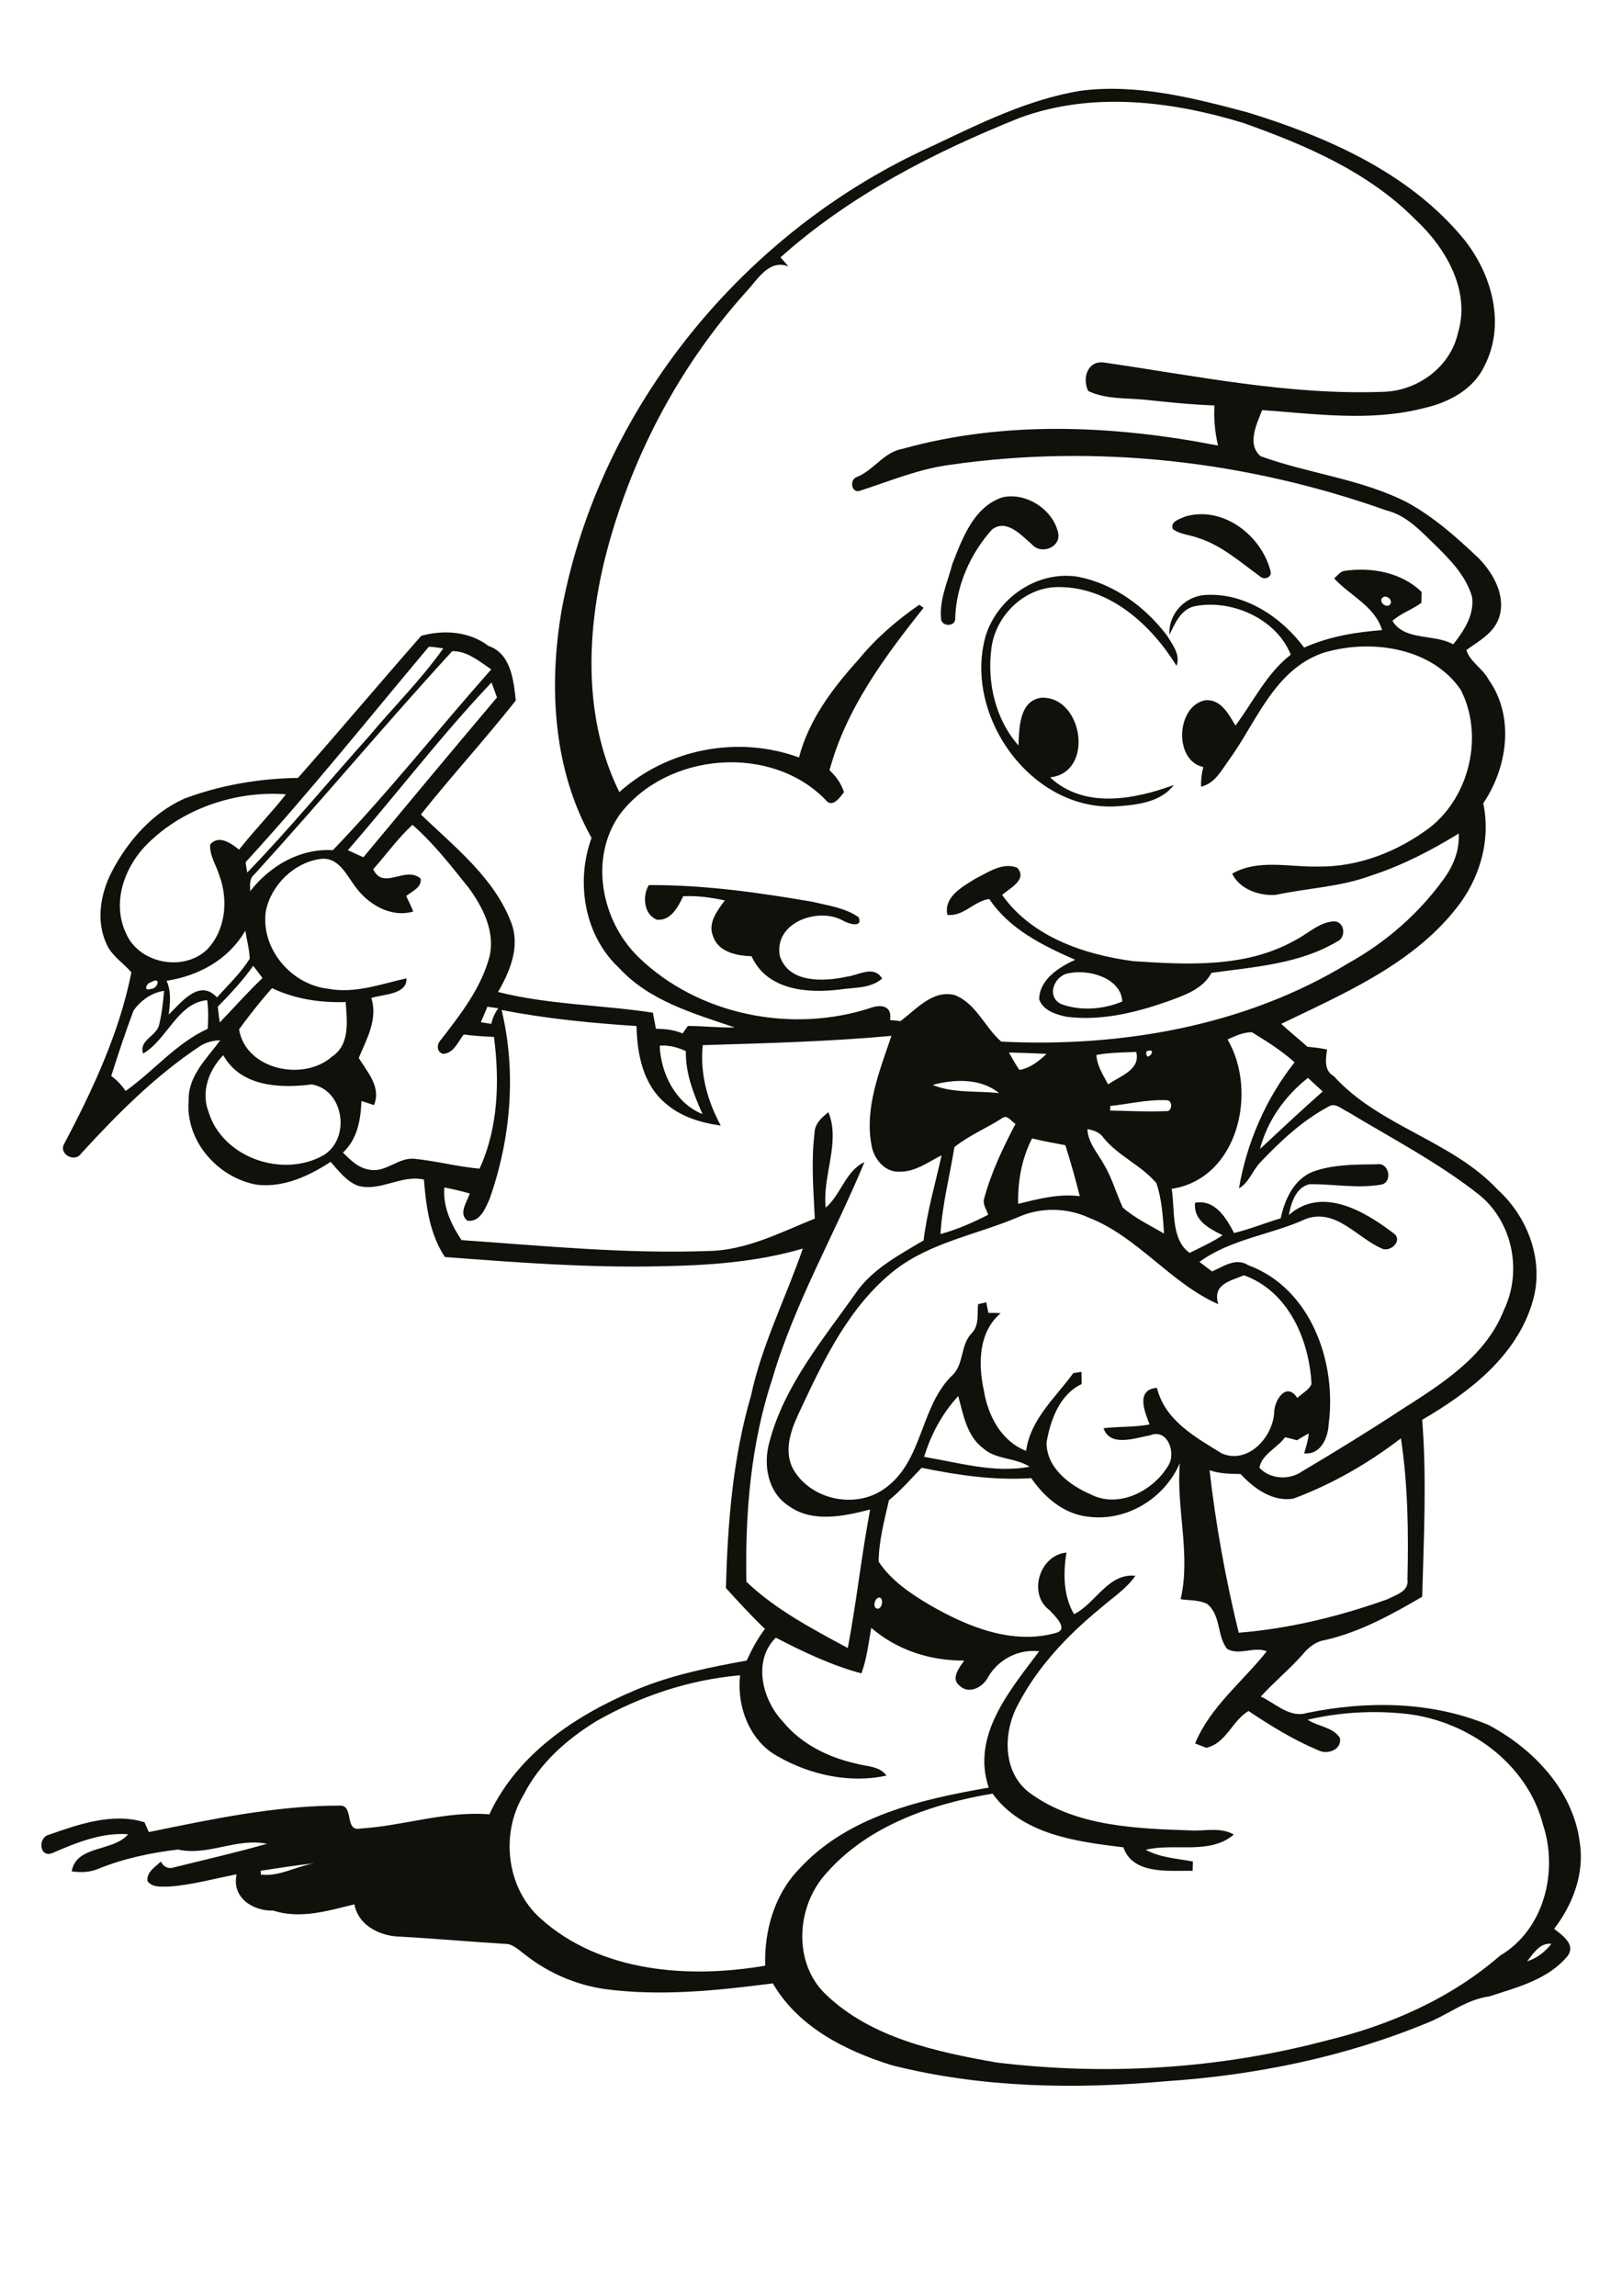
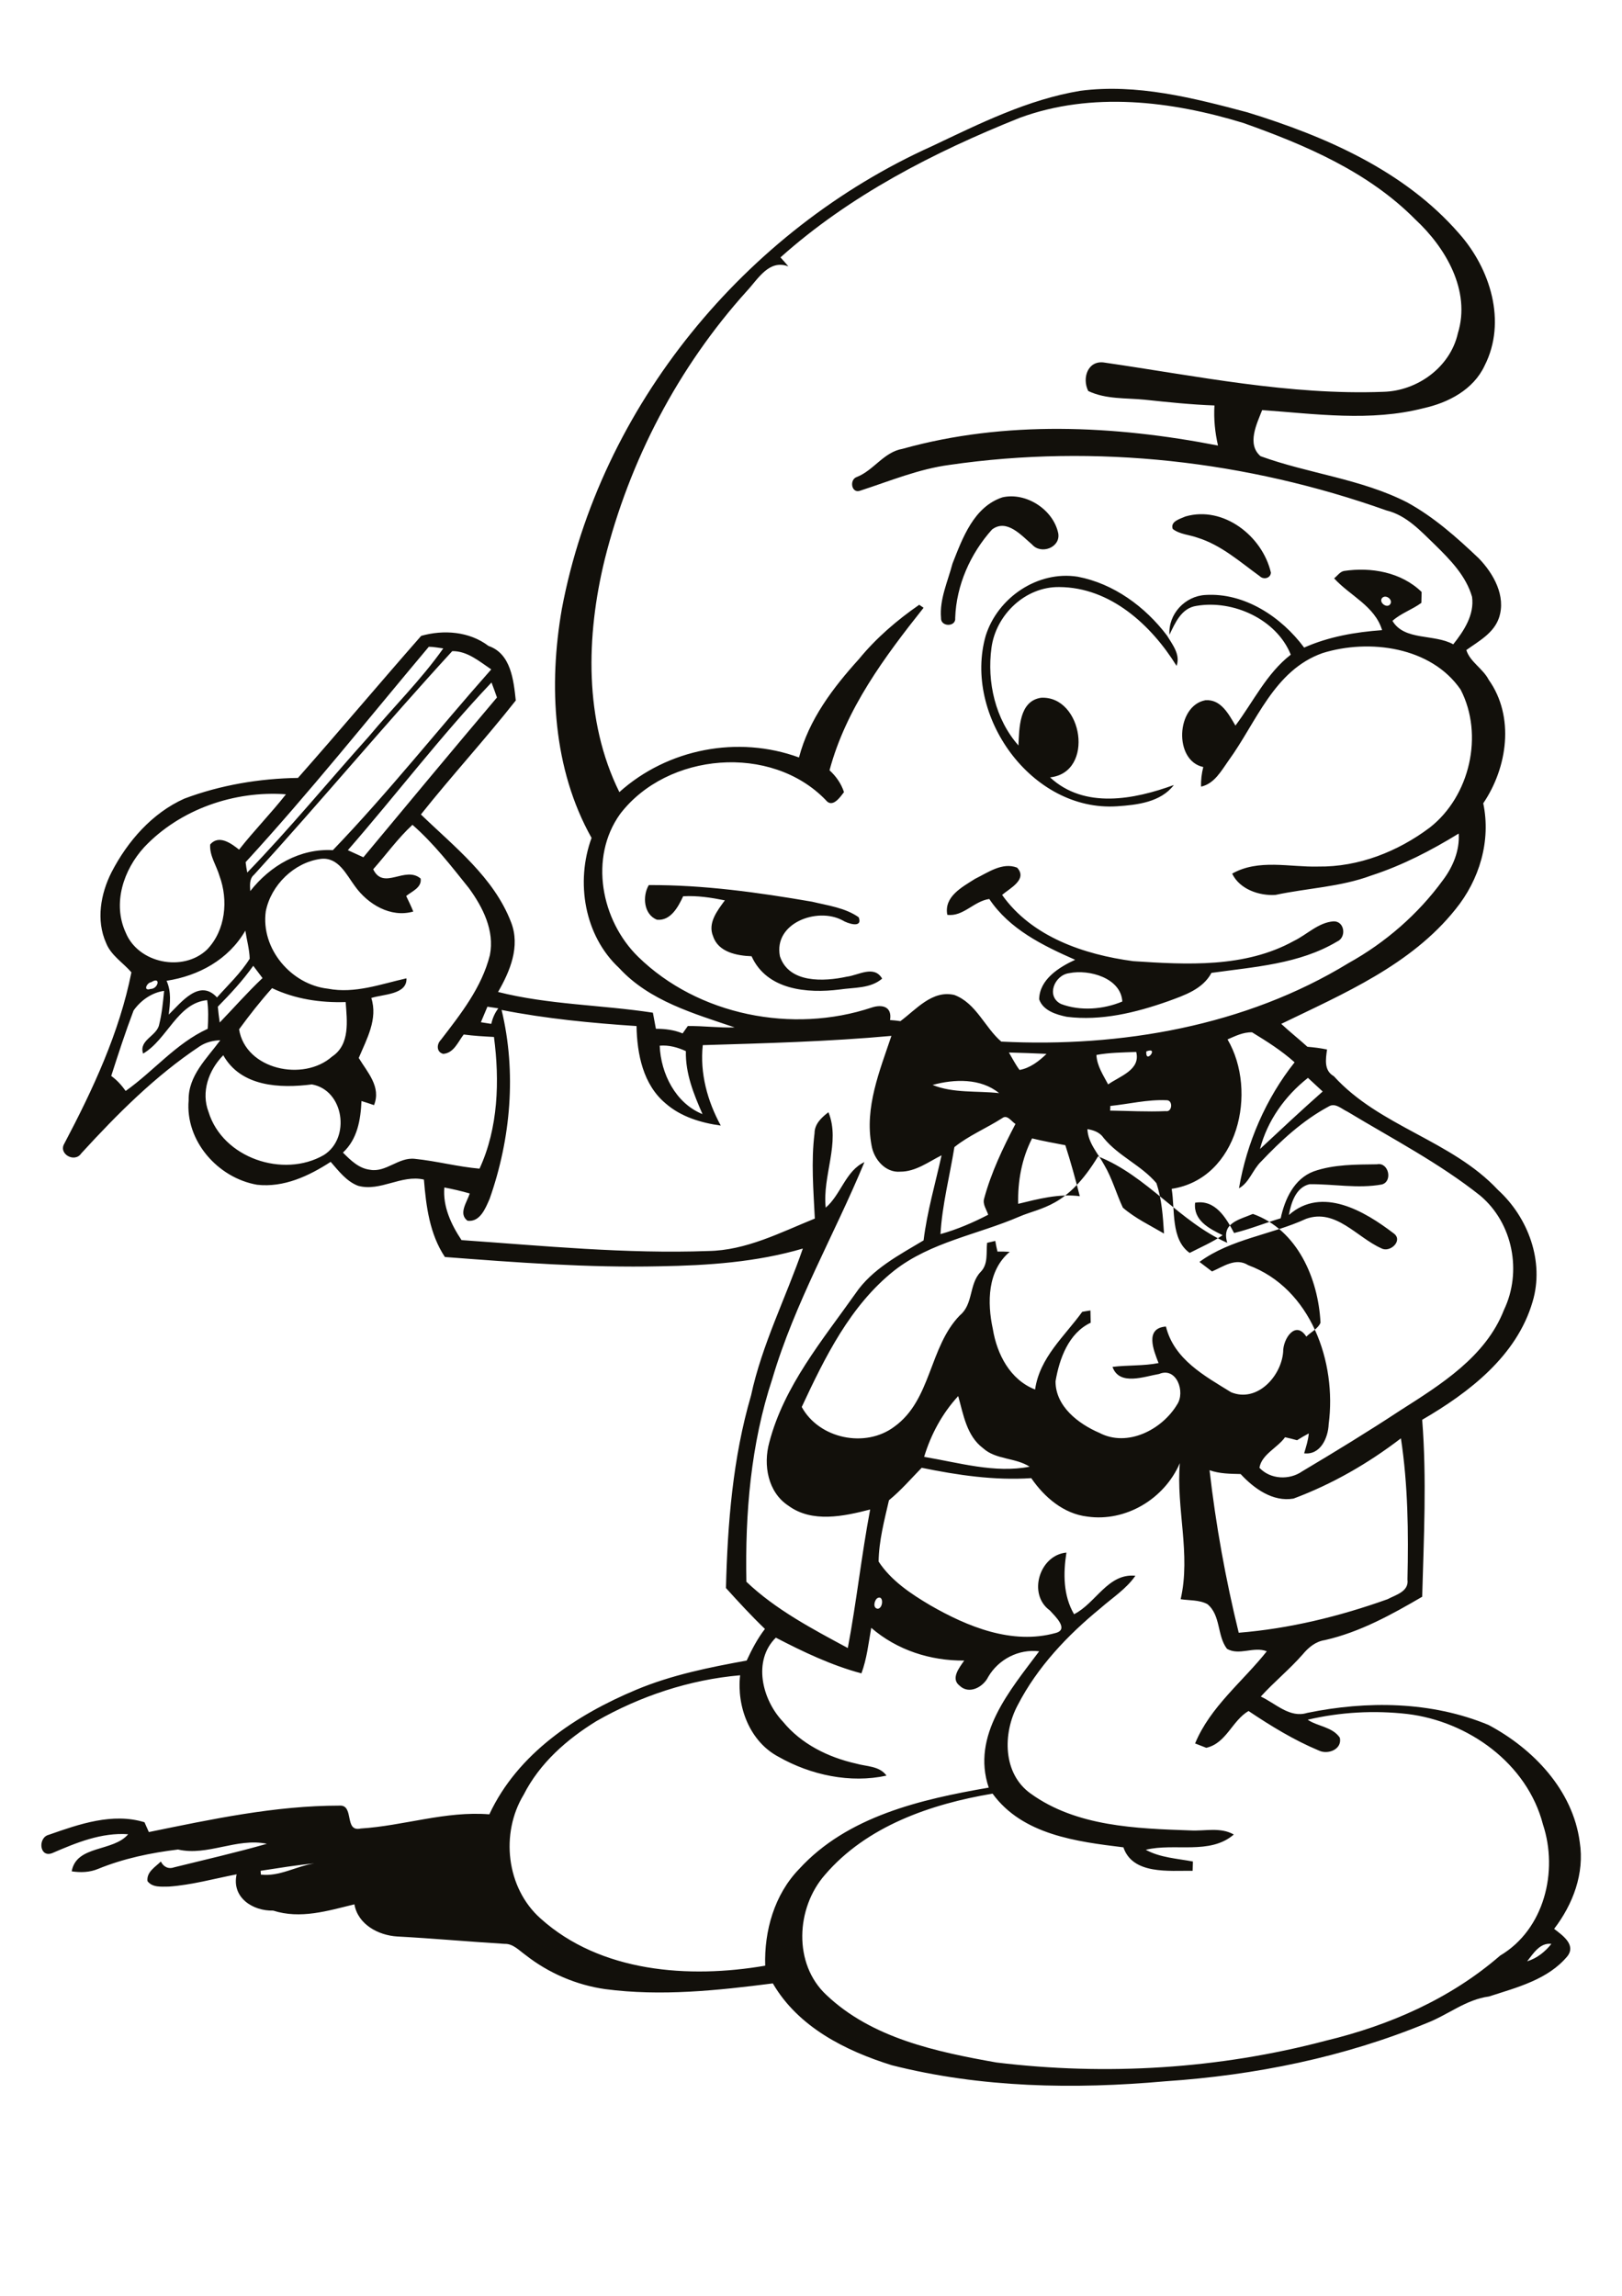
<svg xmlns="http://www.w3.org/2000/svg" version="1.2" baseProfile="tiny" id="Layer_1" x="0px" y="0px" viewBox="0 0 595 842" overflow="scroll" xml:space="preserve">
-   <path fill="#12100B" d="M238,324.6c20.1-0.1,40.2,2.7,59.9,6.1c5.8,1.4,12.1,2.2,17.1,5.7c1.6,4.2-4.1,2.3-6,1.1  c-9.2-4.9-25.3,1-22.9,13.2c3.3,10,16.2,9.3,24.5,7.5c4.3-0.5,10-4.4,13,0.7c-4.3,3.7-10.3,3.2-15.6,4c-11.9,1.5-26.7,0.2-32.3-12.2  c-5.4-0.2-12.2-1.5-14.1-7.3c-2.1-4.9,1.6-9.5,4.3-13.2c-5-1-10.1-1.8-15.3-1.5c-1.8,3.9-4.6,9.1-9.6,8.6  C236.1,335.4,235.6,328.6,238,324.6 M392.2,356.9c-5.4,0.7-8.6,8.5-3,11.3c7.1,2.7,15.6,2,22.5-0.9  C411.2,358.7,399.6,355.4,392.2,356.9 M357.7,322.3c4.7-2.3,10-6.2,15.4-4.1c4,4.3-2.7,7.6-5.5,10c10.9,15.4,30.1,21.9,48.1,24.3  c19.7,1.3,41,2.5,58.9-7.4c4.8-2.3,9-6.8,14.6-7.2c4.1-0.1,4.8,5.9,1.3,7.4c-13.9,8.3-30.5,9.3-46.1,11.5c-3.2,6-9.9,8.2-15.9,10.4  c-11.9,4.2-24.6,7.3-37.2,5.7c-3.9-0.8-8.7-2.3-10.1-6.4c0.1-7.3,7.3-11.8,13.2-14.5c-11.8-5.2-24.1-11.2-31.5-22.3  c-5.7,0.8-9.6,6.6-15.4,5.8C346.2,328.8,353,325.3,357.7,322.3 M361.6,233.1c4.4-13.9,19-23.9,33.7-21.6c13.2,2.5,24.8,11,32.8,21.6  c2,3.3,5,7,3.5,11.1c-9.3-15-24.3-28.8-43-28.9c-12.5-0.2-23.3,10.2-24.9,22.3c-1.7,12.5,1.4,26.2,9.9,35.8  c0.3-6.3,0.2-16.3,8.3-17.5c15.3-0.8,19.8,27.4,3.3,29.2c12.6,11.7,30.9,8.1,45.4,2.8c-4.8,6.3-13.4,7.3-20.8,7.8  C378.4,297.8,353.2,262.4,361.6,233.1 M434.9,189.4c13.9-4,28.2,7.2,31.3,20.6c-0.1,2.1-2.7,2.7-4.1,1.3  c-7.2-5.2-14.1-11.4-22.8-14.1c-3-1.1-6.5-1.2-9.1-3.2C429.2,191.2,432.9,190.3,434.9,189.4 M367.7,182.4c8.7-2,18.7,4.5,20.5,13.2  c0.9,5.2-6.3,7.9-9.6,4.1c-3.9-3.3-9.3-9.6-14.7-5.5c-7.9,8.8-13.1,20.4-13.5,32.4c0.4,3.4-5.4,3.4-5.2,0  c-0.6-6.8,2.5-13.4,4.2-19.9C353.1,197.3,357.2,185.9,367.7,182.4 M560.2,719.3c3.6-1.1,6.6-3.5,8.9-6.4  C564.9,712.4,562.5,716.4,560.2,719.3 M95.6,686.1c0,0.3,0.1,1,0.1,1.4c6.9,0.8,12.9-3.1,19.6-4.1C108.7,684,102.2,685.1,95.6,686.1   M319.6,597c-1,5.6-1.6,11.3-3.6,16.7c-10.9-2.9-21.4-7.9-31.4-13.1c-8.6,8.5-5,22.8,2.6,30.8c6.7,8.2,16.6,13.1,26.9,15.4  c3.8,1.1,8.5,0.8,11.1,4.4c-13.3,2.9-27.8-0.2-39.6-6.9c-10.6-5.6-15.4-18.4-14.1-29.9c-18.5,1.6-36.6,7.6-52.7,16.8  c-10.9,6.7-20.8,15.4-26.7,27c-8.6,14.2-6.4,34.2,6.2,45.4c22,19.8,54.5,22.1,82.4,17.3c-0.4-12.8,3.4-26.1,12.4-35.4  c17.7-19.4,44.7-25.6,69.6-29.9c-6.5-19.2,7.9-35.8,18.5-50c-7.5-0.9-14.9,2.9-18.7,9.4c-1.8,3.7-7,6.6-10.5,3.2  c-3.4-2.6,0-6.7,1.7-9.2C341.3,609.1,329.1,605.2,319.6,597 M321.7,586.2c-1,0.9-1.6,3.6,0.3,3.8  C324.1,589.8,324.2,584.6,321.7,586.2 M398.9,556.2c-8.7-1-15.8-7.1-20.6-14.1c-13.6,0.9-27-1.1-40.2-3.8c-3.9,4-7.6,8.3-12,11.9  c-1.7,7.4-3.7,14.9-3.8,22.5c4.6,7,11.8,11.8,18.9,16c13.7,7.9,30.1,14.6,46,10.2c5.1-1.3-0.2-6.2-2.1-8.3  c-8.2-5.9-3.8-20.3,6.1-21.2C390,577,390,585.2,394,592c8-4,12.4-15.1,22.5-14.1c-3.4,4.9-8.5,8.1-12.8,11.9  c-12.1,9.9-23.2,21.6-30.4,35.6c-5.5,10.3-5.5,25.1,4.8,32.4c16.8,12.1,38.6,12.8,58.6,13.5c5.3,0.3,11-1.3,15.9,1.5  c-8.8,7.6-21.8,3-32.3,5.6c5.3,2.9,11.5,3.2,17.3,4.3c0,1.1-0.1,2.3-0.1,3.4c-8.6-0.1-22,1.5-25.4-8.6c-17.2-2.1-37-4.6-48-19.7  c-22.6,3.8-46.2,11.9-61.5,29.8c-10.6,12.1-11.7,32.6,0.5,44c16.7,15.9,40.4,20.9,62.4,24.8c40.3,4.9,81.6,2.4,120.9-8  c23.3-5.6,45.7-15.4,63.9-31.2c16.2-9.6,21.4-30.9,15.7-48.1c-5.8-22.4-27.4-37.8-49.7-40.5c-12.2-1.4-24.7-0.7-36.6,2.1  c3.7,2.5,9.1,2.6,11.8,6.6c0.9,4.3-4.4,6.3-7.7,4.7c-9.1-3.8-17.6-9-25.8-14.5c-6.1,3.6-8.1,11.8-15.5,13.5  c-1.4-0.5-2.7-1.1-4.1-1.6c5.5-13.4,17.5-22.7,26.3-33.8c-4.8-1.9-10.1,1.7-14.6-0.9c-3.7-4.8-2.2-12.3-7.2-16.4  c-3-1.6-6.6-1.3-9.8-1.8c3.8-16.5-1.7-33.3-0.3-49.9C427.1,549.8,412.9,558.2,398.9,556.2 M474.5,549.6c-7.6,1.3-14.5-3.7-19.4-9  c-3.9-0.1-7.7-0.1-11.4-1.4c2.3,20.1,5.9,40,10.7,59.6c18.6-1.5,37-6,54.6-12.3c3-1.6,7.9-2.8,7.3-7.2c0.4-17.3,0.2-34.7-2.4-51.8  C501.9,536.7,488.7,544.3,474.5,549.6 M339,534.3c12.7,2.1,25.9,6.1,38.7,3.6c-5.3-3.4-12.4-2.5-17.1-6.8c-6-4.5-7.2-12.3-9.1-19.1  C345.7,518.3,341.5,526,339,534.3 M373.9,446.2c-15.3,6.6-32.5,9.3-45.9,19.8c-16.1,12.8-25.4,31.8-33.9,50c-3.3,6.9-7,15-3.3,22.5  c6.4,11.7,23.4,15.2,34,7.2c13.6-9.8,12.7-29.2,24-40.8c5-4.1,3.3-11.4,7.6-15.9c2.9-2.9,2-7.1,2.4-10.7c0.8-0.2,2.3-0.5,3-0.7  c0.2,1.3,0.5,2.6,0.8,3.9c1.5,0,3,0,4.5,0.1c-8.2,6.9-8.3,18.6-6.2,28.3c1.5,9.2,6.3,18.6,15.5,22.2c1.7-11.8,10.8-19.5,17.3-28.5  c0.7-0.1,2.2-0.4,3-0.5c0,1.5,0.1,3,0.1,4.5c-8.1,3.8-11.5,13.2-12.9,21.5c0,9.2,8.4,15.6,16.1,18.9c10.3,5.4,23-1.2,28.5-10.4  c3.1-4.6-0.2-13.9-6.6-11.2c-5.4,0.9-14.6,4.5-17.1-2.6c5.6-0.7,11.3-0.3,16.9-1.4c-1.8-4.6-5.2-12.8,2.7-13.4  c3,12.1,14.2,18.1,23.9,24.1c9.5,3.9,18.4-5.8,19.1-14.8c-0.1-4.7,4.5-11.8,8.5-5.6c1.7-1.7,4.3-2.9,5.2-5.1  c-0.8-16.2-8.5-34.1-24.8-39.9c-5.2,2.2-11.6,3.3-9.4,10.6c-17.5-7.7-29.4-24.6-47.4-31.7C391.4,442.9,382,442.7,373.9,446.2   M378.6,417.5c-3.8,7.4-5.3,15.7-5.1,24c7.4-1.8,14.9-3.8,22.6-2.8c-1.6-6.3-3.3-12.5-5.3-18.7C386.7,419.2,382.6,418.5,378.6,417.5   M398.9,414.1c0.2,5.1,3.9,8.9,6.2,13.2c2.9,4.9,4.4,10.5,6.8,15.6c4.5,3.9,10,6.5,15.1,9.5c-0.4-6.2-0.8-12.6-2.8-18.5  c-5.5-6.5-13.9-9.9-19.3-16.5C403.5,415.3,401.3,414.5,398.9,414.1 M350.1,420.7c-1.7,10.6-4.5,21.2-5.1,31.9  c6.1-1.7,11.9-4.2,17.5-7.1c-0.6-1.9-2.1-3.8-1.5-5.9c2.6-9.6,6.9-18.6,11.5-27.4c-1.5-0.9-3-3.6-4.9-2.1  C361.8,413.8,355.3,416.5,350.1,420.7 M407.3,405.6c0,0.4,0,1.3-0.1,1.7c6.8,0.1,13.6,0.5,20.4,0.2c2.5,0.5,2.8-4.2,0.2-4  C420.9,403.2,414.1,404.9,407.3,405.6 M342.1,397.9c7.6,3.1,16.3,2.1,24.4,3C359.8,395.4,350.1,395.7,342.1,397.9 M462.2,421.4  c7.6-7.1,15.2-14.2,23-21.1c-1.8-1.7-3.6-3.3-5.4-5C471.4,401.9,464.9,411,462.2,421.4 M76.5,407.8c5.2,16.9,27.4,24.4,42.3,15.8  c9.9-6.2,7.4-23.8-4.4-25.9c-11.7,1.5-26,0.9-32.5-10.7C76.5,392.5,73.7,400.5,76.5,407.8 M370.1,386c1.3,2.2,2.4,4.4,3.9,6.4  c3.9-0.7,7.1-3.2,9.9-5.9C379.3,386.3,374.7,386.1,370.1,386 M420.5,385.6C420.1,390.6,425.4,383.7,420.5,385.6 M402.2,386.9  c0.2,4,2.5,7.4,4.3,10.8c4.2-3,12-5.3,10.3-11.9C411.9,386,407,386,402.2,386.9 M242,383.5c0.4,10.2,5.8,21.1,15.7,25.1  c-3.2-7.3-6.3-14.9-6.1-23.1C248.6,384.1,245.3,383.2,242,383.5 M450.3,381.2c11.2,19.1,3.9,51.1-20.5,54.8  c1.3,7.7-0.4,18.5,6.6,23.5c4.1-2.1,8.3-3.9,12.1-6.5c-4.9-2.4-10.8-5.4-10.1-11.9c7.4-1.3,11.4,5.6,14.3,11.1  c5.8-1.4,11.4-3.7,17.1-5.4c1.5-7,4.9-14.5,12.1-17.2c7.4-2.6,15.5-2.5,23.2-2.6c4.3-0.9,5.9,6.3,1.8,7.4  c-8.8,1.6-17.7-0.2-26.5-0.1c-5,1.1-6.8,6.8-7.6,11.3c12.1-10.7,27.8-1.4,38.4,6.7c3.7,2.6-1.3,7.3-4.5,5.5  c-9-4-16.7-14.7-27.6-10.8c-12.8,5.9-27.5,7.3-39.1,15.8c1.5,1.2,3.1,2.3,4.6,3.5c4.2-1.8,8.7-5.2,13.3-2.3  c23,8.5,32.5,35.6,29.5,58.3c-0.2,5-3,11.4-9,10.7c0.7-2.4,1.5-4.8,1.7-7.3c-1.5,0.8-2.9,1.6-4.3,2.5c-1.5-0.4-3-0.8-4.4-1.1  c-2.8,3.9-8.6,6.3-9.4,11.2c4,4.3,11,4.6,15.7,1.3c12.1-7.2,24.2-14.6,35.9-22.3c14.9-9.5,31.4-19.7,38.1-36.9  c6.7-14,3.3-31.8-8.7-41.9c-15.1-12-32.3-20.9-48.7-30.8c-2.2-1-4.5-3.4-6.9-1.9c-9.5,5.1-17.5,12.5-24.8,20.2  c-3.1,3-4.3,7.7-8.1,9.8c2.8-16.6,9.9-33,20.4-46.2c-4.8-4.3-10.2-7.7-15.6-11C456,378.5,453.1,380,450.3,381.2 M184,370.4  c5.5,22.8,3.4,47.2-4.4,69.3c-1.5,3.4-3.5,8.6-8.1,8c-3.5-2.6-0.1-6.9,0.8-10c-3.1-0.9-6.2-1.6-9.3-2.2c-0.6,7,2.5,13.6,6.3,19.3  c30.1,2.1,60.3,5.1,90.5,4c13.9-0.2,26.5-6.8,39.1-11.9c-0.5-10.4-1.4-20.9-0.1-31.3c0-3.4,2.6-5.8,5.1-7.7c4.5,11.1-2.3,23.3-1,35  c5.6-4.8,7.3-13.5,14.2-16.7c-11,26.6-25.6,51.7-33.8,79.5c-7.9,23.9-10,49.3-9.5,74.4c10.7,10.2,24.2,17.3,37.2,24.3  c3.2-16.9,5-33.9,8.2-50.8c-9.7,2.5-21.3,5-30-1.4c-7.5-4.9-9.3-14.9-7-23.2c5.4-20.7,19.5-37.5,31.6-54.6c6.1-9,16-14.1,25-19.5  c1.3-10.6,4.3-20.8,6.6-31.2c-4.8,2.4-9.5,6-15.1,6c-5.5,0.5-9.8-4.6-10.6-9.7c-2.6-13.8,3-27.3,7.3-40.1c-23,2.1-46.1,2.7-69.2,3.4  c-1.1,10.3,1.7,20.5,6.6,29.5c-7.2-1-14.6-3.2-20.2-8.1c-8.3-6.9-10.5-18.1-10.7-28.4C216.9,375.2,200.3,373.6,184,370.4   M178.8,369.2c-0.8,1.9-1.6,3.8-2.4,5.7c1.3,0.2,2.5,0.4,3.8,0.6c0.5-2.1,1.3-4,2.6-5.7C181.5,369.6,180.1,369.4,178.8,369.2   M87.7,377.5c2.4,14.8,23.6,19.3,34.1,10c6.7-4.4,5.5-13.2,5-20c-9.3,0.3-18.6-1.1-27-5.1C95.5,367.2,91.5,372.3,87.7,377.5   M49,370.6c-3,7.9-5.6,15.9-8.2,24c2.1,1.5,3.8,3.4,5.3,5.5c10.3-7.3,18.5-17.5,30.1-22.8c0.2-3.5,0.3-7.1-0.2-10.5  c-10.9,1-14.6,14.4-23.5,19.6c-1.7-5,5.1-6.4,5.9-10.7c1-4,1.4-8.2,1.8-12.3C55.7,364,51.6,366.9,49,370.6 M55.5,360.2  c-1.7,0.2-3.1,3.4-0.3,2.5C58.1,362.7,59.1,357.9,55.5,360.2 M79.9,369.2c0.2,1.9,0.4,3.9,0.7,5.8c5.2-5.4,10.2-11.1,15.7-16.3  c-1.1-1.5-2.3-3-3.4-4.5C89,359.7,84.5,364.5,79.9,369.2 M61.1,359.7c1.8,4,1.3,8.2,0.8,12.4c4.6-4.5,11.3-13.3,17.7-6.3  c4.1-4.6,8.7-8.9,12-14.2c-0.1-3.5-1.1-6.9-1.6-10.3C83.8,352,72.8,357.9,61.1,359.7 M136.9,318.8c3.8,7.9,11.7-1.4,17.4,3.4  c0.5,3.3-3.2,4.7-5.3,6.4c0.9,1.9,1.8,3.7,2.6,5.7c-8.3,2.4-16.7-2.7-21.4-9.3c-3.2-4.3-6.1-10.8-12.6-10  c-9.7,1.3-18.2,9.6-20.1,19.2c-1.9,13.7,9.3,26.9,22.8,28.4c9.9,1.9,19.4-1.7,28.8-3.8c0.3,6-8.6,5.8-12.9,7.2  c2.5,7.7-1.7,15.1-4.6,22c3.2,5.3,8.3,10.6,5.6,17.3c-1.2-0.4-3.5-1.2-4.6-1.5c-0.3,6.9-1.5,14-6.8,18.9c2.8,2.8,5.8,5.8,9.9,6.3  c5.9,1.1,10.5-4.7,16.5-4c7.9,0.8,15.7,2.9,23.7,3.6c6.9-14.9,7.4-32.3,5.3-48.3c-3.7-0.2-7.4-0.4-11.1-0.9  c-2.1,2.7-3.6,6.8-7.5,7.1c-2.5-0.6-2.5-3.5-0.9-5.1c7.3-9.5,15-19.2,18-31.1c1.8-9-2.6-17.6-7.7-24.6c-6.5-8.1-12.8-16.3-20.7-23.2  C145.9,307.5,141.7,313.4,136.9,318.8 M52.9,310.7c-7.6,8.3-11.7,20.6-6.8,31.3c4.6,11.3,21,14.6,29.8,6.3  c6.9-7.1,7.9-18.2,4.6-27.1c-1.1-3.8-3.7-7.4-3.4-11.5c3.2-3.7,7.7-0.4,10.6,1.9c5.5-7,11.7-13.3,17.2-20.3  C86,289.9,66,296.8,52.9,310.7 M127.6,311.8c1.9,0.9,3.8,1.7,5.7,2.6c16.3-19.6,32.6-39.2,49-58.6c-0.6-1.8-1.3-3.6-2-5.5  C161.7,269.9,145.3,291.5,127.6,311.8 M93.2,320.8c-1.8,1.5-1.5,3.9-1.4,6c7.3-9.3,18.2-15.7,30.3-15c20.3-21.1,38.6-44.3,58.1-66.3  c-4.3-2.9-8.8-6.8-14.3-6.7C141.2,265.7,117.8,293.8,93.2,320.8 M157.3,237.2c-22.2,26.4-43.8,53.5-67.2,79c0.1,1,0.4,2.9,0.6,3.8  c15.5-16,29.7-33.3,44.6-49.9c9-10.8,19.2-20.8,27.3-32.3C160.9,237.6,159.1,237.2,157.3,237.2 M507.1,219.2  c-1.5,1.5,1.3,3.9,2.7,2.6C511.3,220.2,508.6,217.9,507.1,219.2 M374.1,43.2c-31.5,12.6-62.3,28.4-87.8,51.2c1,1.1,2,2.2,2.9,3.3  c-7.1-2.7-11.1,4.6-15.2,9c-25.2,27.9-43.1,62.2-52.2,98.6c-6.8,27.9-7.6,58.9,5.4,85.2c17.7-15.9,43.5-20.9,65.9-12.7  c3.6-13.9,12.5-25.6,22-36.1c6.3-7.7,14-14.3,22.1-19.9c0.4,0.3,1.2,0.8,1.6,1.1c-14.3,18-28.5,37.1-34.5,59.6  c2.4,2.2,4.3,4.9,5.3,8c-1.5,2-4.3,6-6.7,2.9c-20-20.7-58.1-17.5-75.4,5.1c-11.5,16-7,39.1,6.6,52.4c22,21.5,56.7,28.3,85.7,18.6  c4-1.3,7.5-0.2,6.7,4.6c1.3,0.1,2.6,0.2,3.8,0.4c5.8-4.3,11.7-11.5,19.8-9.6c8,3,11.2,12,17.2,17.1c43.9,2.2,89.6-5.7,127.4-28.8  c13.5-7.5,25.5-17.9,34.6-30.4c3.7-4.9,6.2-10.9,5.8-17.1c-10.1,6.2-20.7,11.7-32.1,15.4c-11.3,4.2-23.4,4.6-35.1,7.1  c-6,0.4-13.2-2.1-15.9-7.8c9.7-5.5,21.1-2.3,31.6-2.6c14.8,0.2,29.2-5.5,40.9-14.3c14.7-11.5,19.9-34,11.3-50.6  c-10.8-15.7-33.5-18.7-50.6-13.4c-17.9,6.3-24.3,25.4-34.5,39.4c-2.7,3.8-5.2,8.5-10.1,9.6c-0.1-2.4,0.2-4.8,0.8-7.2  c-10.9-2.3-10-22.5,0.8-24.5c5.7-0.4,8.5,5.1,11,9.3c6.6-8.8,11.4-19.1,20.3-26c-5.2-13-21.2-20.2-34.6-17.9  c-5.5,0.8-7.8,6.2-9.9,10.6c-0.5-7.6,5.7-14.2,13.2-14.6c14.4-0.9,27.9,8.1,36.2,19.3c9-4,18.8-5.7,28.6-6.4  c-2.7-8.9-11.8-12.6-17.6-19c1.2-0.9,2.1-2.4,3.6-2.7c9.9-1.5,21,0.4,28.5,7.7c0,1.3-0.1,2.7-0.1,4c-3.4,2.5-7.5,3.8-10.6,6.6  c4.4,7.4,15.3,4.7,22.3,8.6c3.9-4.9,7.8-10.8,6.9-17.4c-2.2-7.7-8-13.6-13.6-19.1c-5.2-5-10.4-10.8-17.8-12.6  C457.4,169,402,162.7,348.3,170.5c-11.3,1.5-21.8,5.9-32.6,9.4c-3.4,1.4-4.3-4.1-1.3-5c6.2-2.5,9.8-9.1,16.7-10.3  c37.6-10.5,77.7-8.6,115.7-1.2c-1.1-4.8-1.6-9.7-1.3-14.7c-8.5-0.3-17-1.2-25.5-2.1c-7-0.7-14.3-0.1-20.8-3.2  c-2.4-4.8-0.1-11.5,6.1-10.4c33.8,4.9,67.7,12,102.1,10.7c12.5-0.3,24.6-9,27.4-21.5c4.8-15.6-4.5-31.4-15.6-41.7  c-17.3-17.5-40.3-27.3-63.1-35.4C429.6,37,400.5,33.5,374.1,43.2 M341.9,53.6c17.5-8.3,35.1-17.1,54.4-20.3  c20.7-2.7,41.4,2.6,61.3,7.9c28.6,8.8,57.6,21.4,77.6,44.4c11.5,12.9,17.6,32.4,9.4,48.5c-4.1,8.8-13.3,13.6-22.4,15.6  c-19.4,5-39.6,2.1-59.2,0.7c-2,5.1-5.7,12.5-0.6,16.9c17.6,6.4,36.8,8.3,53.7,16.9c9.9,5.4,18.3,12.9,26.4,20.6  c5.4,5.6,10,13.8,7.4,21.7c-1.9,5.7-7.4,8.6-12,11.9c1.3,4.3,6.1,6.8,8.2,10.9c9.6,13.5,6.9,32.2-2,45.3  c2.9,13.8-1.4,28.1-10.2,38.9c-16.3,20.4-41,30.9-63.9,42c3.1,2.9,6.4,5.5,9.6,8.4c2.4,0.2,4.8,0.5,7.2,1c-0.5,3.6-1.2,7.7,2.5,9.8  c16.8,18.5,43.2,23.5,60.2,41.7c11.1,10.1,17.1,26.3,12.7,41c-5.8,19.9-23.3,33.3-40.5,43.3c1.7,21.6,0.6,43.2,0,64.9  c-11.3,6.6-22.9,13-35.7,15.9c-3.4,0.5-6,2.7-8.1,5.2c-4.8,5.5-10.5,10.1-15.4,15.5c5.4,2.5,10.6,8,17,6c21.9-4.5,45.5-4.3,66.5,4.4  c16.4,8.7,31,23.9,33.5,43c1.8,11.5-2.5,22.8-9.4,31.8c3,2.3,8.1,5.8,4.9,10c-7.1,8.6-18.6,11.5-28.8,14.8c-8.4,1.1-15,6.7-22.7,9.7  c-30.5,12.6-63.2,19.2-96,21.4c-33.5,3-67.7,2.4-100.4-5.9c-17-5.3-34.3-14-43.6-30c-20.3,2.6-41,4.8-61.5,2.1  c-10.6-1.5-20.8-5.9-29.2-12.5c-2.4-1.7-4.6-4.2-7.7-4.1c-13.1-0.8-26.2-2-39.3-2.7c-7-0.4-14.5-4.4-15.8-11.8  c-9.8,2.4-19.8,5.5-29.8,2.3c-7.5,0.2-15.3-4.8-13.4-13.3c-8.3,1.6-16.4,3.9-24.9,4.5c-2.7,0-6,0.4-7.8-2c-0.4-3.4,2.9-5.2,4.9-7.2  c1,2,2.8,2.9,5,2.1c11.3-2.8,22.7-5.4,33.9-8.6c-11.1-2.3-21.7,4.6-32.6,2.1c-10,1.2-20,3.3-29.3,7.1c-3.1,1.3-6.5,1.4-9.7,0.9  c1.7-9.7,15.3-7.1,20.7-13.6c-9.8-0.7-19,3.1-27.8,6.9c-4.8,1.9-5.4-5.7-1.3-6.7c11.1-3.9,23.4-8.2,35.1-4.6  c0.5,1.2,1.1,2.4,1.6,3.6c23-4.7,46.3-9.7,69.9-9.7c5.6-0.4,1.6,9.8,7.8,8.4c15.8-1,31.2-6.5,47.2-5.2  c10.4-22.3,31.9-36.5,53.9-45.7c12.9-5.4,26.7-8.2,40.5-10.7c1.9-4.1,4-8.1,6.7-11.6c-5-4.8-9.7-9.9-14.3-15  c0.6-23.7,2.5-47.7,9.2-70.6c4-18.7,12.8-35.9,19-53.9c-17,5-34.8,6.2-52.4,6.5c-26.3,0.6-52.7-1.4-78.9-3.4  c-5.6-8.4-6.9-18.6-7.7-28.4c-8.3-1.9-15.9,4.5-24.1,2.3c-4.3-1.6-7.2-5.5-10.1-8.8c-8,5.2-17.2,9.5-27,8.4  c-14.4-2.5-26.4-16.1-25.1-31c-0.2-9,6.7-15.3,11.6-22c-2.6,0.1-5.2,0.7-7.5,2.2c-16.4,10.9-30.3,24.9-43.5,39.3  c-2.4,3.6-8.5,0.2-6.2-3.6c10.5-19.9,20.2-40.7,24.6-62.8c-3.1-3.6-7.5-6.2-9.3-10.8c-3.7-8.3-2-18,2-25.9  c5.9-11.4,14.9-21.7,26.7-27c13.3-5,27.6-7.4,41.7-7.6c15.2-17.2,30-34.8,45.2-52.1c8.1-2.3,17.6-1.7,24.7,3.7  c8.2,2.8,9.2,12.5,10,20c-11.2,14.2-23.5,27.6-34.8,41.8c12.3,11.9,26.8,23.1,33.1,39.6c3.4,8.8-0.4,17.9-4.8,25.5  c18.6,4.7,37.9,4.7,56.8,7.6c0.4,2,0.7,3.9,1.1,5.9c3.3,0,6.7,0.4,9.8,1.7c0.6-0.9,1.3-1.8,1.9-2.7c5.7-0.1,11.4,0.7,17.2,0.5  c-15-5.1-31.3-9.7-42.4-21.8c-12.8-11.9-16-31.6-10.1-47.7c-14.2-25.3-15.8-55.9-10.9-84C220.1,149,273.4,84.4,341.9,53.6" />
+   <path fill="#12100B" d="M238,324.6c20.1-0.1,40.2,2.7,59.9,6.1c5.8,1.4,12.1,2.2,17.1,5.7c1.6,4.2-4.1,2.3-6,1.1  c-9.2-4.9-25.3,1-22.9,13.2c3.3,10,16.2,9.3,24.5,7.5c4.3-0.5,10-4.4,13,0.7c-4.3,3.7-10.3,3.2-15.6,4c-11.9,1.5-26.7,0.2-32.3-12.2  c-5.4-0.2-12.2-1.5-14.1-7.3c-2.1-4.9,1.6-9.5,4.3-13.2c-5-1-10.1-1.8-15.3-1.5c-1.8,3.9-4.6,9.1-9.6,8.6  C236.1,335.4,235.6,328.6,238,324.6 M392.2,356.9c-5.4,0.7-8.6,8.5-3,11.3c7.1,2.7,15.6,2,22.5-0.9  C411.2,358.7,399.6,355.4,392.2,356.9 M357.7,322.3c4.7-2.3,10-6.2,15.4-4.1c4,4.3-2.7,7.6-5.5,10c10.9,15.4,30.1,21.9,48.1,24.3  c19.7,1.3,41,2.5,58.9-7.4c4.8-2.3,9-6.8,14.6-7.2c4.1-0.1,4.8,5.9,1.3,7.4c-13.9,8.3-30.5,9.3-46.1,11.5c-3.2,6-9.9,8.2-15.9,10.4  c-11.9,4.2-24.6,7.3-37.2,5.7c-3.9-0.8-8.7-2.3-10.1-6.4c0.1-7.3,7.3-11.8,13.2-14.5c-11.8-5.2-24.1-11.2-31.5-22.3  c-5.7,0.8-9.6,6.6-15.4,5.8C346.2,328.8,353,325.3,357.7,322.3 M361.6,233.1c4.4-13.9,19-23.9,33.7-21.6c13.2,2.5,24.8,11,32.8,21.6  c2,3.3,5,7,3.5,11.1c-9.3-15-24.3-28.8-43-28.9c-12.5-0.2-23.3,10.2-24.9,22.3c-1.7,12.5,1.4,26.2,9.9,35.8  c0.3-6.3,0.2-16.3,8.3-17.5c15.3-0.8,19.8,27.4,3.3,29.2c12.6,11.7,30.9,8.1,45.4,2.8c-4.8,6.3-13.4,7.3-20.8,7.8  C378.4,297.8,353.2,262.4,361.6,233.1 M434.9,189.4c13.9-4,28.2,7.2,31.3,20.6c-0.1,2.1-2.7,2.7-4.1,1.3  c-7.2-5.2-14.1-11.4-22.8-14.1c-3-1.1-6.5-1.2-9.1-3.2C429.2,191.2,432.9,190.3,434.9,189.4 M367.7,182.4c8.7-2,18.7,4.5,20.5,13.2  c0.9,5.2-6.3,7.9-9.6,4.1c-3.9-3.3-9.3-9.6-14.7-5.5c-7.9,8.8-13.1,20.4-13.5,32.4c0.4,3.4-5.4,3.4-5.2,0  c-0.6-6.8,2.5-13.4,4.2-19.9C353.1,197.3,357.2,185.9,367.7,182.4 M560.2,719.3c3.6-1.1,6.6-3.5,8.9-6.4  C564.9,712.4,562.5,716.4,560.2,719.3 M95.6,686.1c0,0.3,0.1,1,0.1,1.4c6.9,0.8,12.9-3.1,19.6-4.1C108.7,684,102.2,685.1,95.6,686.1   M319.6,597c-1,5.6-1.6,11.3-3.6,16.7c-10.9-2.9-21.4-7.9-31.4-13.1c-8.6,8.5-5,22.8,2.6,30.8c6.7,8.2,16.6,13.1,26.9,15.4  c3.8,1.1,8.5,0.8,11.1,4.4c-13.3,2.9-27.8-0.2-39.6-6.9c-10.6-5.6-15.4-18.4-14.1-29.9c-18.5,1.6-36.6,7.6-52.7,16.8  c-10.9,6.7-20.8,15.4-26.7,27c-8.6,14.2-6.4,34.2,6.2,45.4c22,19.8,54.5,22.1,82.4,17.3c-0.4-12.8,3.4-26.1,12.4-35.4  c17.7-19.4,44.7-25.6,69.6-29.9c-6.5-19.2,7.9-35.8,18.5-50c-7.5-0.9-14.9,2.9-18.7,9.4c-1.8,3.7-7,6.6-10.5,3.2  c-3.4-2.6,0-6.7,1.7-9.2C341.3,609.1,329.1,605.2,319.6,597 M321.7,586.2c-1,0.9-1.6,3.6,0.3,3.8  C324.1,589.8,324.2,584.6,321.7,586.2 M398.9,556.2c-8.7-1-15.8-7.1-20.6-14.1c-13.6,0.9-27-1.1-40.2-3.8c-3.9,4-7.6,8.3-12,11.9  c-1.7,7.4-3.7,14.9-3.8,22.5c4.6,7,11.8,11.8,18.9,16c13.7,7.9,30.1,14.6,46,10.2c5.1-1.3-0.2-6.2-2.1-8.3  c-8.2-5.9-3.8-20.3,6.1-21.2C390,577,390,585.2,394,592c8-4,12.4-15.1,22.5-14.1c-3.4,4.9-8.5,8.1-12.8,11.9  c-12.1,9.9-23.2,21.6-30.4,35.6c-5.5,10.3-5.5,25.1,4.8,32.4c16.8,12.1,38.6,12.8,58.6,13.5c5.3,0.3,11-1.3,15.9,1.5  c-8.8,7.6-21.8,3-32.3,5.6c5.3,2.9,11.5,3.2,17.3,4.3c0,1.1-0.1,2.3-0.1,3.4c-8.6-0.1-22,1.5-25.4-8.6c-17.2-2.1-37-4.6-48-19.7  c-22.6,3.8-46.2,11.9-61.5,29.8c-10.6,12.1-11.7,32.6,0.5,44c16.7,15.9,40.4,20.9,62.4,24.8c40.3,4.9,81.6,2.4,120.9-8  c23.3-5.6,45.7-15.4,63.9-31.2c16.2-9.6,21.4-30.9,15.7-48.1c-5.8-22.4-27.4-37.8-49.7-40.5c-12.2-1.4-24.7-0.7-36.6,2.1  c3.7,2.5,9.1,2.6,11.8,6.6c0.9,4.3-4.4,6.3-7.7,4.7c-9.1-3.8-17.6-9-25.8-14.5c-6.1,3.6-8.1,11.8-15.5,13.5  c-1.4-0.5-2.7-1.1-4.1-1.6c5.5-13.4,17.5-22.7,26.3-33.8c-4.8-1.9-10.1,1.7-14.6-0.9c-3.7-4.8-2.2-12.3-7.2-16.4  c-3-1.6-6.6-1.3-9.8-1.8c3.8-16.5-1.7-33.3-0.3-49.9C427.1,549.8,412.9,558.2,398.9,556.2 M474.5,549.6c-7.6,1.3-14.5-3.7-19.4-9  c-3.9-0.1-7.7-0.1-11.4-1.4c2.3,20.1,5.9,40,10.7,59.6c18.6-1.5,37-6,54.6-12.3c3-1.6,7.9-2.8,7.3-7.2c0.4-17.3,0.2-34.7-2.4-51.8  C501.9,536.7,488.7,544.3,474.5,549.6 M339,534.3c12.7,2.1,25.9,6.1,38.7,3.6c-5.3-3.4-12.4-2.5-17.1-6.8c-6-4.5-7.2-12.3-9.1-19.1  C345.7,518.3,341.5,526,339,534.3 M373.9,446.2c-15.3,6.6-32.5,9.3-45.9,19.8c-16.1,12.8-25.4,31.8-33.9,50c6.4,11.7,23.4,15.2,34,7.2c13.6-9.8,12.7-29.2,24-40.8c5-4.1,3.3-11.4,7.6-15.9c2.9-2.9,2-7.1,2.4-10.7c0.8-0.2,2.3-0.5,3-0.7  c0.2,1.3,0.5,2.6,0.8,3.9c1.5,0,3,0,4.5,0.1c-8.2,6.9-8.3,18.6-6.2,28.3c1.5,9.2,6.3,18.6,15.5,22.2c1.7-11.8,10.8-19.5,17.3-28.5  c0.7-0.1,2.2-0.4,3-0.5c0,1.5,0.1,3,0.1,4.5c-8.1,3.8-11.5,13.2-12.9,21.5c0,9.2,8.4,15.6,16.1,18.9c10.3,5.4,23-1.2,28.5-10.4  c3.1-4.6-0.2-13.9-6.6-11.2c-5.4,0.9-14.6,4.5-17.1-2.6c5.6-0.7,11.3-0.3,16.9-1.4c-1.8-4.6-5.2-12.8,2.7-13.4  c3,12.1,14.2,18.1,23.9,24.1c9.5,3.9,18.4-5.8,19.1-14.8c-0.1-4.7,4.5-11.8,8.5-5.6c1.7-1.7,4.3-2.9,5.2-5.1  c-0.8-16.2-8.5-34.1-24.8-39.9c-5.2,2.2-11.6,3.3-9.4,10.6c-17.5-7.7-29.4-24.6-47.4-31.7C391.4,442.9,382,442.7,373.9,446.2   M378.6,417.5c-3.8,7.4-5.3,15.7-5.1,24c7.4-1.8,14.9-3.8,22.6-2.8c-1.6-6.3-3.3-12.5-5.3-18.7C386.7,419.2,382.6,418.5,378.6,417.5   M398.9,414.1c0.2,5.1,3.9,8.9,6.2,13.2c2.9,4.9,4.4,10.5,6.8,15.6c4.5,3.9,10,6.5,15.1,9.5c-0.4-6.2-0.8-12.6-2.8-18.5  c-5.5-6.5-13.9-9.9-19.3-16.5C403.5,415.3,401.3,414.5,398.9,414.1 M350.1,420.7c-1.7,10.6-4.5,21.2-5.1,31.9  c6.1-1.7,11.9-4.2,17.5-7.1c-0.6-1.9-2.1-3.8-1.5-5.9c2.6-9.6,6.9-18.6,11.5-27.4c-1.5-0.9-3-3.6-4.9-2.1  C361.8,413.8,355.3,416.5,350.1,420.7 M407.3,405.6c0,0.4,0,1.3-0.1,1.7c6.8,0.1,13.6,0.5,20.4,0.2c2.5,0.5,2.8-4.2,0.2-4  C420.9,403.2,414.1,404.9,407.3,405.6 M342.1,397.9c7.6,3.1,16.3,2.1,24.4,3C359.8,395.4,350.1,395.7,342.1,397.9 M462.2,421.4  c7.6-7.1,15.2-14.2,23-21.1c-1.8-1.7-3.6-3.3-5.4-5C471.4,401.9,464.9,411,462.2,421.4 M76.5,407.8c5.2,16.9,27.4,24.4,42.3,15.8  c9.9-6.2,7.4-23.8-4.4-25.9c-11.7,1.5-26,0.9-32.5-10.7C76.5,392.5,73.7,400.5,76.5,407.8 M370.1,386c1.3,2.2,2.4,4.4,3.9,6.4  c3.9-0.7,7.1-3.2,9.9-5.9C379.3,386.3,374.7,386.1,370.1,386 M420.5,385.6C420.1,390.6,425.4,383.7,420.5,385.6 M402.2,386.9  c0.2,4,2.5,7.4,4.3,10.8c4.2-3,12-5.3,10.3-11.9C411.9,386,407,386,402.2,386.9 M242,383.5c0.4,10.2,5.8,21.1,15.7,25.1  c-3.2-7.3-6.3-14.9-6.1-23.1C248.6,384.1,245.3,383.2,242,383.5 M450.3,381.2c11.2,19.1,3.9,51.1-20.5,54.8  c1.3,7.7-0.4,18.5,6.6,23.5c4.1-2.1,8.3-3.9,12.1-6.5c-4.9-2.4-10.8-5.4-10.1-11.9c7.4-1.3,11.4,5.6,14.3,11.1  c5.8-1.4,11.4-3.7,17.1-5.4c1.5-7,4.9-14.5,12.1-17.2c7.4-2.6,15.5-2.5,23.2-2.6c4.3-0.9,5.9,6.3,1.8,7.4  c-8.8,1.6-17.7-0.2-26.5-0.1c-5,1.1-6.8,6.8-7.6,11.3c12.1-10.7,27.8-1.4,38.4,6.7c3.7,2.6-1.3,7.3-4.5,5.5  c-9-4-16.7-14.7-27.6-10.8c-12.8,5.9-27.5,7.3-39.1,15.8c1.5,1.2,3.1,2.3,4.6,3.5c4.2-1.8,8.7-5.2,13.3-2.3  c23,8.5,32.5,35.6,29.5,58.3c-0.2,5-3,11.4-9,10.7c0.7-2.4,1.5-4.8,1.7-7.3c-1.5,0.8-2.9,1.6-4.3,2.5c-1.5-0.4-3-0.8-4.4-1.1  c-2.8,3.9-8.6,6.3-9.4,11.2c4,4.3,11,4.6,15.7,1.3c12.1-7.2,24.2-14.6,35.9-22.3c14.9-9.5,31.4-19.7,38.1-36.9  c6.7-14,3.3-31.8-8.7-41.9c-15.1-12-32.3-20.9-48.7-30.8c-2.2-1-4.5-3.4-6.9-1.9c-9.5,5.1-17.5,12.5-24.8,20.2  c-3.1,3-4.3,7.7-8.1,9.8c2.8-16.6,9.9-33,20.4-46.2c-4.8-4.3-10.2-7.7-15.6-11C456,378.5,453.1,380,450.3,381.2 M184,370.4  c5.5,22.8,3.4,47.2-4.4,69.3c-1.5,3.4-3.5,8.6-8.1,8c-3.5-2.6-0.1-6.9,0.8-10c-3.1-0.9-6.2-1.6-9.3-2.2c-0.6,7,2.5,13.6,6.3,19.3  c30.1,2.1,60.3,5.1,90.5,4c13.9-0.2,26.5-6.8,39.1-11.9c-0.5-10.4-1.4-20.9-0.1-31.3c0-3.4,2.6-5.8,5.1-7.7c4.5,11.1-2.3,23.3-1,35  c5.6-4.8,7.3-13.5,14.2-16.7c-11,26.6-25.6,51.7-33.8,79.5c-7.9,23.9-10,49.3-9.5,74.4c10.7,10.2,24.2,17.3,37.2,24.3  c3.2-16.9,5-33.9,8.2-50.8c-9.7,2.5-21.3,5-30-1.4c-7.5-4.9-9.3-14.9-7-23.2c5.4-20.7,19.5-37.5,31.6-54.6c6.1-9,16-14.1,25-19.5  c1.3-10.6,4.3-20.8,6.6-31.2c-4.8,2.4-9.5,6-15.1,6c-5.5,0.5-9.8-4.6-10.6-9.7c-2.6-13.8,3-27.3,7.3-40.1c-23,2.1-46.1,2.7-69.2,3.4  c-1.1,10.3,1.7,20.5,6.6,29.5c-7.2-1-14.6-3.2-20.2-8.1c-8.3-6.9-10.5-18.1-10.7-28.4C216.9,375.2,200.3,373.6,184,370.4   M178.8,369.2c-0.8,1.9-1.6,3.8-2.4,5.7c1.3,0.2,2.5,0.4,3.8,0.6c0.5-2.1,1.3-4,2.6-5.7C181.5,369.6,180.1,369.4,178.8,369.2   M87.7,377.5c2.4,14.8,23.6,19.3,34.1,10c6.7-4.4,5.5-13.2,5-20c-9.3,0.3-18.6-1.1-27-5.1C95.5,367.2,91.5,372.3,87.7,377.5   M49,370.6c-3,7.9-5.6,15.9-8.2,24c2.1,1.5,3.8,3.4,5.3,5.5c10.3-7.3,18.5-17.5,30.1-22.8c0.2-3.5,0.3-7.1-0.2-10.5  c-10.9,1-14.6,14.4-23.5,19.6c-1.7-5,5.1-6.4,5.9-10.7c1-4,1.4-8.2,1.8-12.3C55.7,364,51.6,366.9,49,370.6 M55.5,360.2  c-1.7,0.2-3.1,3.4-0.3,2.5C58.1,362.7,59.1,357.9,55.5,360.2 M79.9,369.2c0.2,1.9,0.4,3.9,0.7,5.8c5.2-5.4,10.2-11.1,15.7-16.3  c-1.1-1.5-2.3-3-3.4-4.5C89,359.7,84.5,364.5,79.9,369.2 M61.1,359.7c1.8,4,1.3,8.2,0.8,12.4c4.6-4.5,11.3-13.3,17.7-6.3  c4.1-4.6,8.7-8.9,12-14.2c-0.1-3.5-1.1-6.9-1.6-10.3C83.8,352,72.8,357.9,61.1,359.7 M136.9,318.8c3.8,7.9,11.7-1.4,17.4,3.4  c0.5,3.3-3.2,4.7-5.3,6.4c0.9,1.9,1.8,3.7,2.6,5.7c-8.3,2.4-16.7-2.7-21.4-9.3c-3.2-4.3-6.1-10.8-12.6-10  c-9.7,1.3-18.2,9.6-20.1,19.2c-1.9,13.7,9.3,26.9,22.8,28.4c9.9,1.9,19.4-1.7,28.8-3.8c0.3,6-8.6,5.8-12.9,7.2  c2.5,7.7-1.7,15.1-4.6,22c3.2,5.3,8.3,10.6,5.6,17.3c-1.2-0.4-3.5-1.2-4.6-1.5c-0.3,6.9-1.5,14-6.8,18.9c2.8,2.8,5.8,5.8,9.9,6.3  c5.9,1.1,10.5-4.7,16.5-4c7.9,0.8,15.7,2.9,23.7,3.6c6.9-14.9,7.4-32.3,5.3-48.3c-3.7-0.2-7.4-0.4-11.1-0.9  c-2.1,2.7-3.6,6.8-7.5,7.1c-2.5-0.6-2.5-3.5-0.9-5.1c7.3-9.5,15-19.2,18-31.1c1.8-9-2.6-17.6-7.7-24.6c-6.5-8.1-12.8-16.3-20.7-23.2  C145.9,307.5,141.7,313.4,136.9,318.8 M52.9,310.7c-7.6,8.3-11.7,20.6-6.8,31.3c4.6,11.3,21,14.6,29.8,6.3  c6.9-7.1,7.9-18.2,4.6-27.1c-1.1-3.8-3.7-7.4-3.4-11.5c3.2-3.7,7.7-0.4,10.6,1.9c5.5-7,11.7-13.3,17.2-20.3  C86,289.9,66,296.8,52.9,310.7 M127.6,311.8c1.9,0.9,3.8,1.7,5.7,2.6c16.3-19.6,32.6-39.2,49-58.6c-0.6-1.8-1.3-3.6-2-5.5  C161.7,269.9,145.3,291.5,127.6,311.8 M93.2,320.8c-1.8,1.5-1.5,3.9-1.4,6c7.3-9.3,18.2-15.7,30.3-15c20.3-21.1,38.6-44.3,58.1-66.3  c-4.3-2.9-8.8-6.8-14.3-6.7C141.2,265.7,117.8,293.8,93.2,320.8 M157.3,237.2c-22.2,26.4-43.8,53.5-67.2,79c0.1,1,0.4,2.9,0.6,3.8  c15.5-16,29.7-33.3,44.6-49.9c9-10.8,19.2-20.8,27.3-32.3C160.9,237.6,159.1,237.2,157.3,237.2 M507.1,219.2  c-1.5,1.5,1.3,3.9,2.7,2.6C511.3,220.2,508.6,217.9,507.1,219.2 M374.1,43.2c-31.5,12.6-62.3,28.4-87.8,51.2c1,1.1,2,2.2,2.9,3.3  c-7.1-2.7-11.1,4.6-15.2,9c-25.2,27.9-43.1,62.2-52.2,98.6c-6.8,27.9-7.6,58.9,5.4,85.2c17.7-15.9,43.5-20.9,65.9-12.7  c3.6-13.9,12.5-25.6,22-36.1c6.3-7.7,14-14.3,22.1-19.9c0.4,0.3,1.2,0.8,1.6,1.1c-14.3,18-28.5,37.1-34.5,59.6  c2.4,2.2,4.3,4.9,5.3,8c-1.5,2-4.3,6-6.7,2.9c-20-20.7-58.1-17.5-75.4,5.1c-11.5,16-7,39.1,6.6,52.4c22,21.5,56.7,28.3,85.7,18.6  c4-1.3,7.5-0.2,6.7,4.6c1.3,0.1,2.6,0.2,3.8,0.4c5.8-4.3,11.7-11.5,19.8-9.6c8,3,11.2,12,17.2,17.1c43.9,2.2,89.6-5.7,127.4-28.8  c13.5-7.5,25.5-17.9,34.6-30.4c3.7-4.9,6.2-10.9,5.8-17.1c-10.1,6.2-20.7,11.7-32.1,15.4c-11.3,4.2-23.4,4.6-35.1,7.1  c-6,0.4-13.2-2.1-15.9-7.8c9.7-5.5,21.1-2.3,31.6-2.6c14.8,0.2,29.2-5.5,40.9-14.3c14.7-11.5,19.9-34,11.3-50.6  c-10.8-15.7-33.5-18.7-50.6-13.4c-17.9,6.3-24.3,25.4-34.5,39.4c-2.7,3.8-5.2,8.5-10.1,9.6c-0.1-2.4,0.2-4.8,0.8-7.2  c-10.9-2.3-10-22.5,0.8-24.5c5.7-0.4,8.5,5.1,11,9.3c6.6-8.8,11.4-19.1,20.3-26c-5.2-13-21.2-20.2-34.6-17.9  c-5.5,0.8-7.8,6.2-9.9,10.6c-0.5-7.6,5.7-14.2,13.2-14.6c14.4-0.9,27.9,8.1,36.2,19.3c9-4,18.8-5.7,28.6-6.4  c-2.7-8.9-11.8-12.6-17.6-19c1.2-0.9,2.1-2.4,3.6-2.7c9.9-1.5,21,0.4,28.5,7.7c0,1.3-0.1,2.7-0.1,4c-3.4,2.5-7.5,3.8-10.6,6.6  c4.4,7.4,15.3,4.7,22.3,8.6c3.9-4.9,7.8-10.8,6.9-17.4c-2.2-7.7-8-13.6-13.6-19.1c-5.2-5-10.4-10.8-17.8-12.6  C457.4,169,402,162.7,348.3,170.5c-11.3,1.5-21.8,5.9-32.6,9.4c-3.4,1.4-4.3-4.1-1.3-5c6.2-2.5,9.8-9.1,16.7-10.3  c37.6-10.5,77.7-8.6,115.7-1.2c-1.1-4.8-1.6-9.7-1.3-14.7c-8.5-0.3-17-1.2-25.5-2.1c-7-0.7-14.3-0.1-20.8-3.2  c-2.4-4.8-0.1-11.5,6.1-10.4c33.8,4.9,67.7,12,102.1,10.7c12.5-0.3,24.6-9,27.4-21.5c4.8-15.6-4.5-31.4-15.6-41.7  c-17.3-17.5-40.3-27.3-63.1-35.4C429.6,37,400.5,33.5,374.1,43.2 M341.9,53.6c17.5-8.3,35.1-17.1,54.4-20.3  c20.7-2.7,41.4,2.6,61.3,7.9c28.6,8.8,57.6,21.4,77.6,44.4c11.5,12.9,17.6,32.4,9.4,48.5c-4.1,8.8-13.3,13.6-22.4,15.6  c-19.4,5-39.6,2.1-59.2,0.7c-2,5.1-5.7,12.5-0.6,16.9c17.6,6.4,36.8,8.3,53.7,16.9c9.9,5.4,18.3,12.9,26.4,20.6  c5.4,5.6,10,13.8,7.4,21.7c-1.9,5.7-7.4,8.6-12,11.9c1.3,4.3,6.1,6.8,8.2,10.9c9.6,13.5,6.9,32.2-2,45.3  c2.9,13.8-1.4,28.1-10.2,38.9c-16.3,20.4-41,30.9-63.9,42c3.1,2.9,6.4,5.5,9.6,8.4c2.4,0.2,4.8,0.5,7.2,1c-0.5,3.6-1.2,7.7,2.5,9.8  c16.8,18.5,43.2,23.5,60.2,41.7c11.1,10.1,17.1,26.3,12.7,41c-5.8,19.9-23.3,33.3-40.5,43.3c1.7,21.6,0.6,43.2,0,64.9  c-11.3,6.6-22.9,13-35.7,15.9c-3.4,0.5-6,2.7-8.1,5.2c-4.8,5.5-10.5,10.1-15.4,15.5c5.4,2.5,10.6,8,17,6c21.9-4.5,45.5-4.3,66.5,4.4  c16.4,8.7,31,23.9,33.5,43c1.8,11.5-2.5,22.8-9.4,31.8c3,2.3,8.1,5.8,4.9,10c-7.1,8.6-18.6,11.5-28.8,14.8c-8.4,1.1-15,6.7-22.7,9.7  c-30.5,12.6-63.2,19.2-96,21.4c-33.5,3-67.7,2.4-100.4-5.9c-17-5.3-34.3-14-43.6-30c-20.3,2.6-41,4.8-61.5,2.1  c-10.6-1.5-20.8-5.9-29.2-12.5c-2.4-1.7-4.6-4.2-7.7-4.1c-13.1-0.8-26.2-2-39.3-2.7c-7-0.4-14.5-4.4-15.8-11.8  c-9.8,2.4-19.8,5.5-29.8,2.3c-7.5,0.2-15.3-4.8-13.4-13.3c-8.3,1.6-16.4,3.9-24.9,4.5c-2.7,0-6,0.4-7.8-2c-0.4-3.4,2.9-5.2,4.9-7.2  c1,2,2.8,2.9,5,2.1c11.3-2.8,22.7-5.4,33.9-8.6c-11.1-2.3-21.7,4.6-32.6,2.1c-10,1.2-20,3.3-29.3,7.1c-3.1,1.3-6.5,1.4-9.7,0.9  c1.7-9.7,15.3-7.1,20.7-13.6c-9.8-0.7-19,3.1-27.8,6.9c-4.8,1.9-5.4-5.7-1.3-6.7c11.1-3.9,23.4-8.2,35.1-4.6  c0.5,1.2,1.1,2.4,1.6,3.6c23-4.7,46.3-9.7,69.9-9.7c5.6-0.4,1.6,9.8,7.8,8.4c15.8-1,31.2-6.5,47.2-5.2  c10.4-22.3,31.9-36.5,53.9-45.7c12.9-5.4,26.7-8.2,40.5-10.7c1.9-4.1,4-8.1,6.7-11.6c-5-4.8-9.7-9.9-14.3-15  c0.6-23.7,2.5-47.7,9.2-70.6c4-18.7,12.8-35.9,19-53.9c-17,5-34.8,6.2-52.4,6.5c-26.3,0.6-52.7-1.4-78.9-3.4  c-5.6-8.4-6.9-18.6-7.7-28.4c-8.3-1.9-15.9,4.5-24.1,2.3c-4.3-1.6-7.2-5.5-10.1-8.8c-8,5.2-17.2,9.5-27,8.4  c-14.4-2.5-26.4-16.1-25.1-31c-0.2-9,6.7-15.3,11.6-22c-2.6,0.1-5.2,0.7-7.5,2.2c-16.4,10.9-30.3,24.9-43.5,39.3  c-2.4,3.6-8.5,0.2-6.2-3.6c10.5-19.9,20.2-40.7,24.6-62.8c-3.1-3.6-7.5-6.2-9.3-10.8c-3.7-8.3-2-18,2-25.9  c5.9-11.4,14.9-21.7,26.7-27c13.3-5,27.6-7.4,41.7-7.6c15.2-17.2,30-34.8,45.2-52.1c8.1-2.3,17.6-1.7,24.7,3.7  c8.2,2.8,9.2,12.5,10,20c-11.2,14.2-23.5,27.6-34.8,41.8c12.3,11.9,26.8,23.1,33.1,39.6c3.4,8.8-0.4,17.9-4.8,25.5  c18.6,4.7,37.9,4.7,56.8,7.6c0.4,2,0.7,3.9,1.1,5.9c3.3,0,6.7,0.4,9.8,1.7c0.6-0.9,1.3-1.8,1.9-2.7c5.7-0.1,11.4,0.7,17.2,0.5  c-15-5.1-31.3-9.7-42.4-21.8c-12.8-11.9-16-31.6-10.1-47.7c-14.2-25.3-15.8-55.9-10.9-84C220.1,149,273.4,84.4,341.9,53.6" />
</svg>